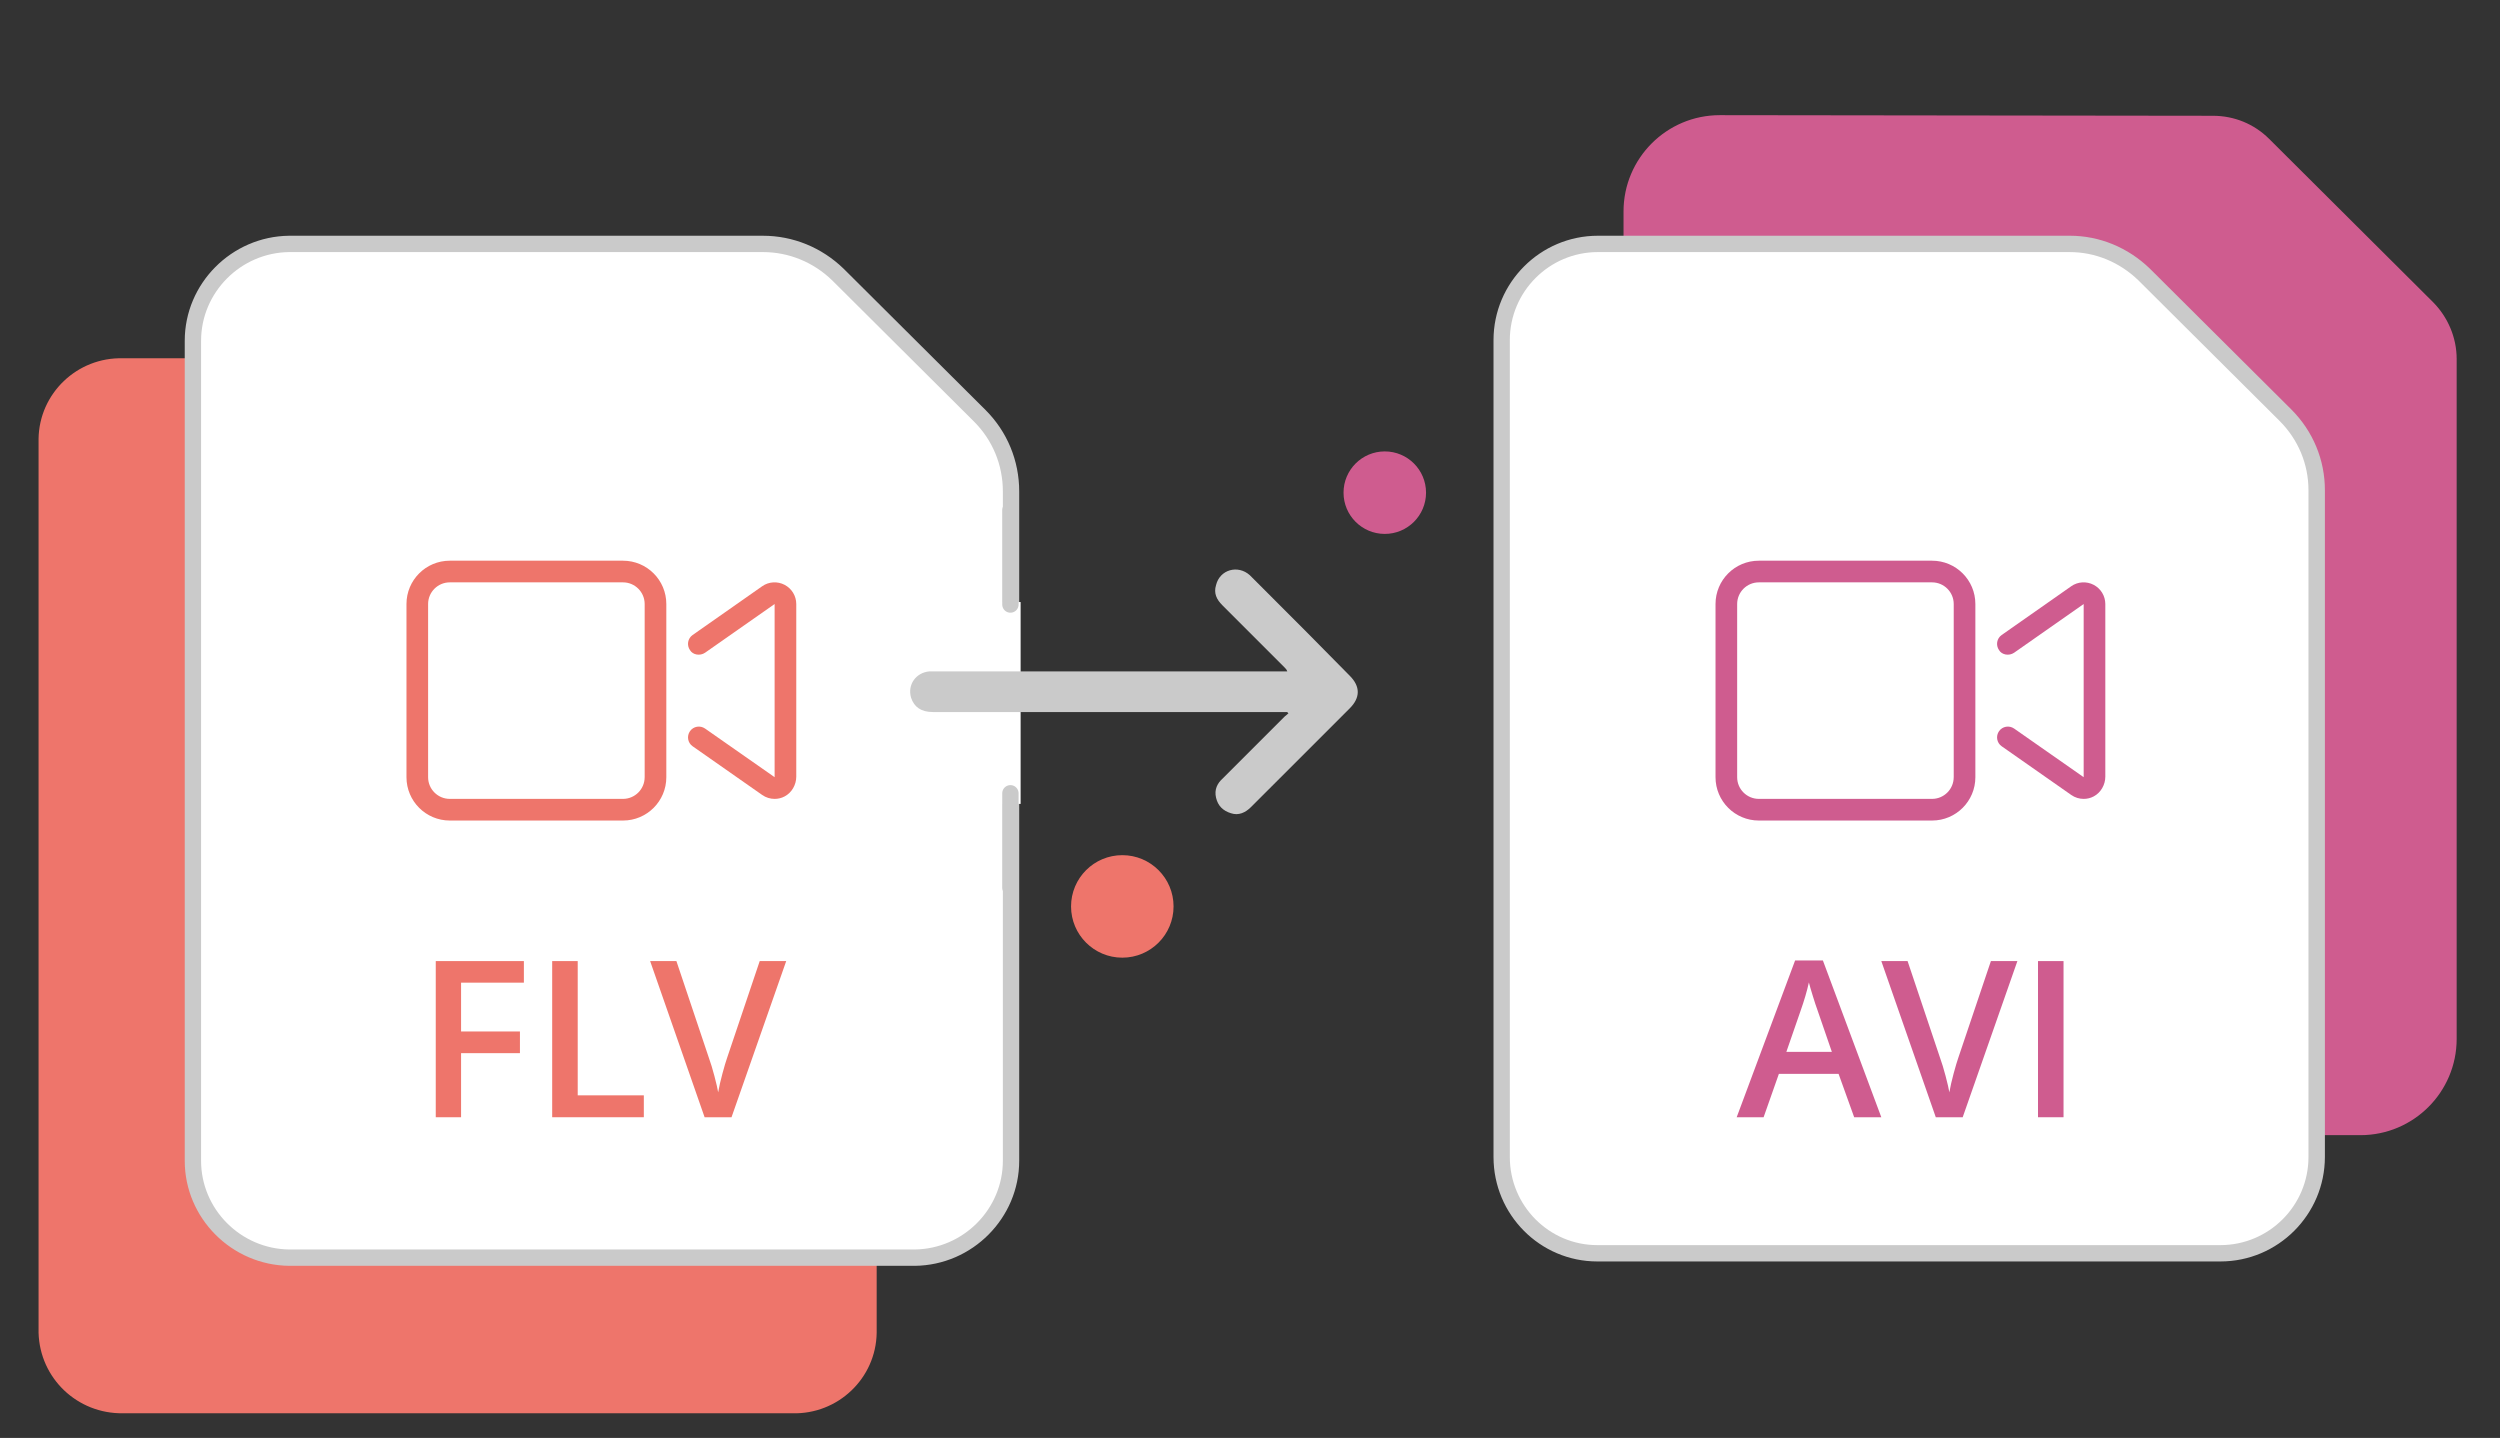
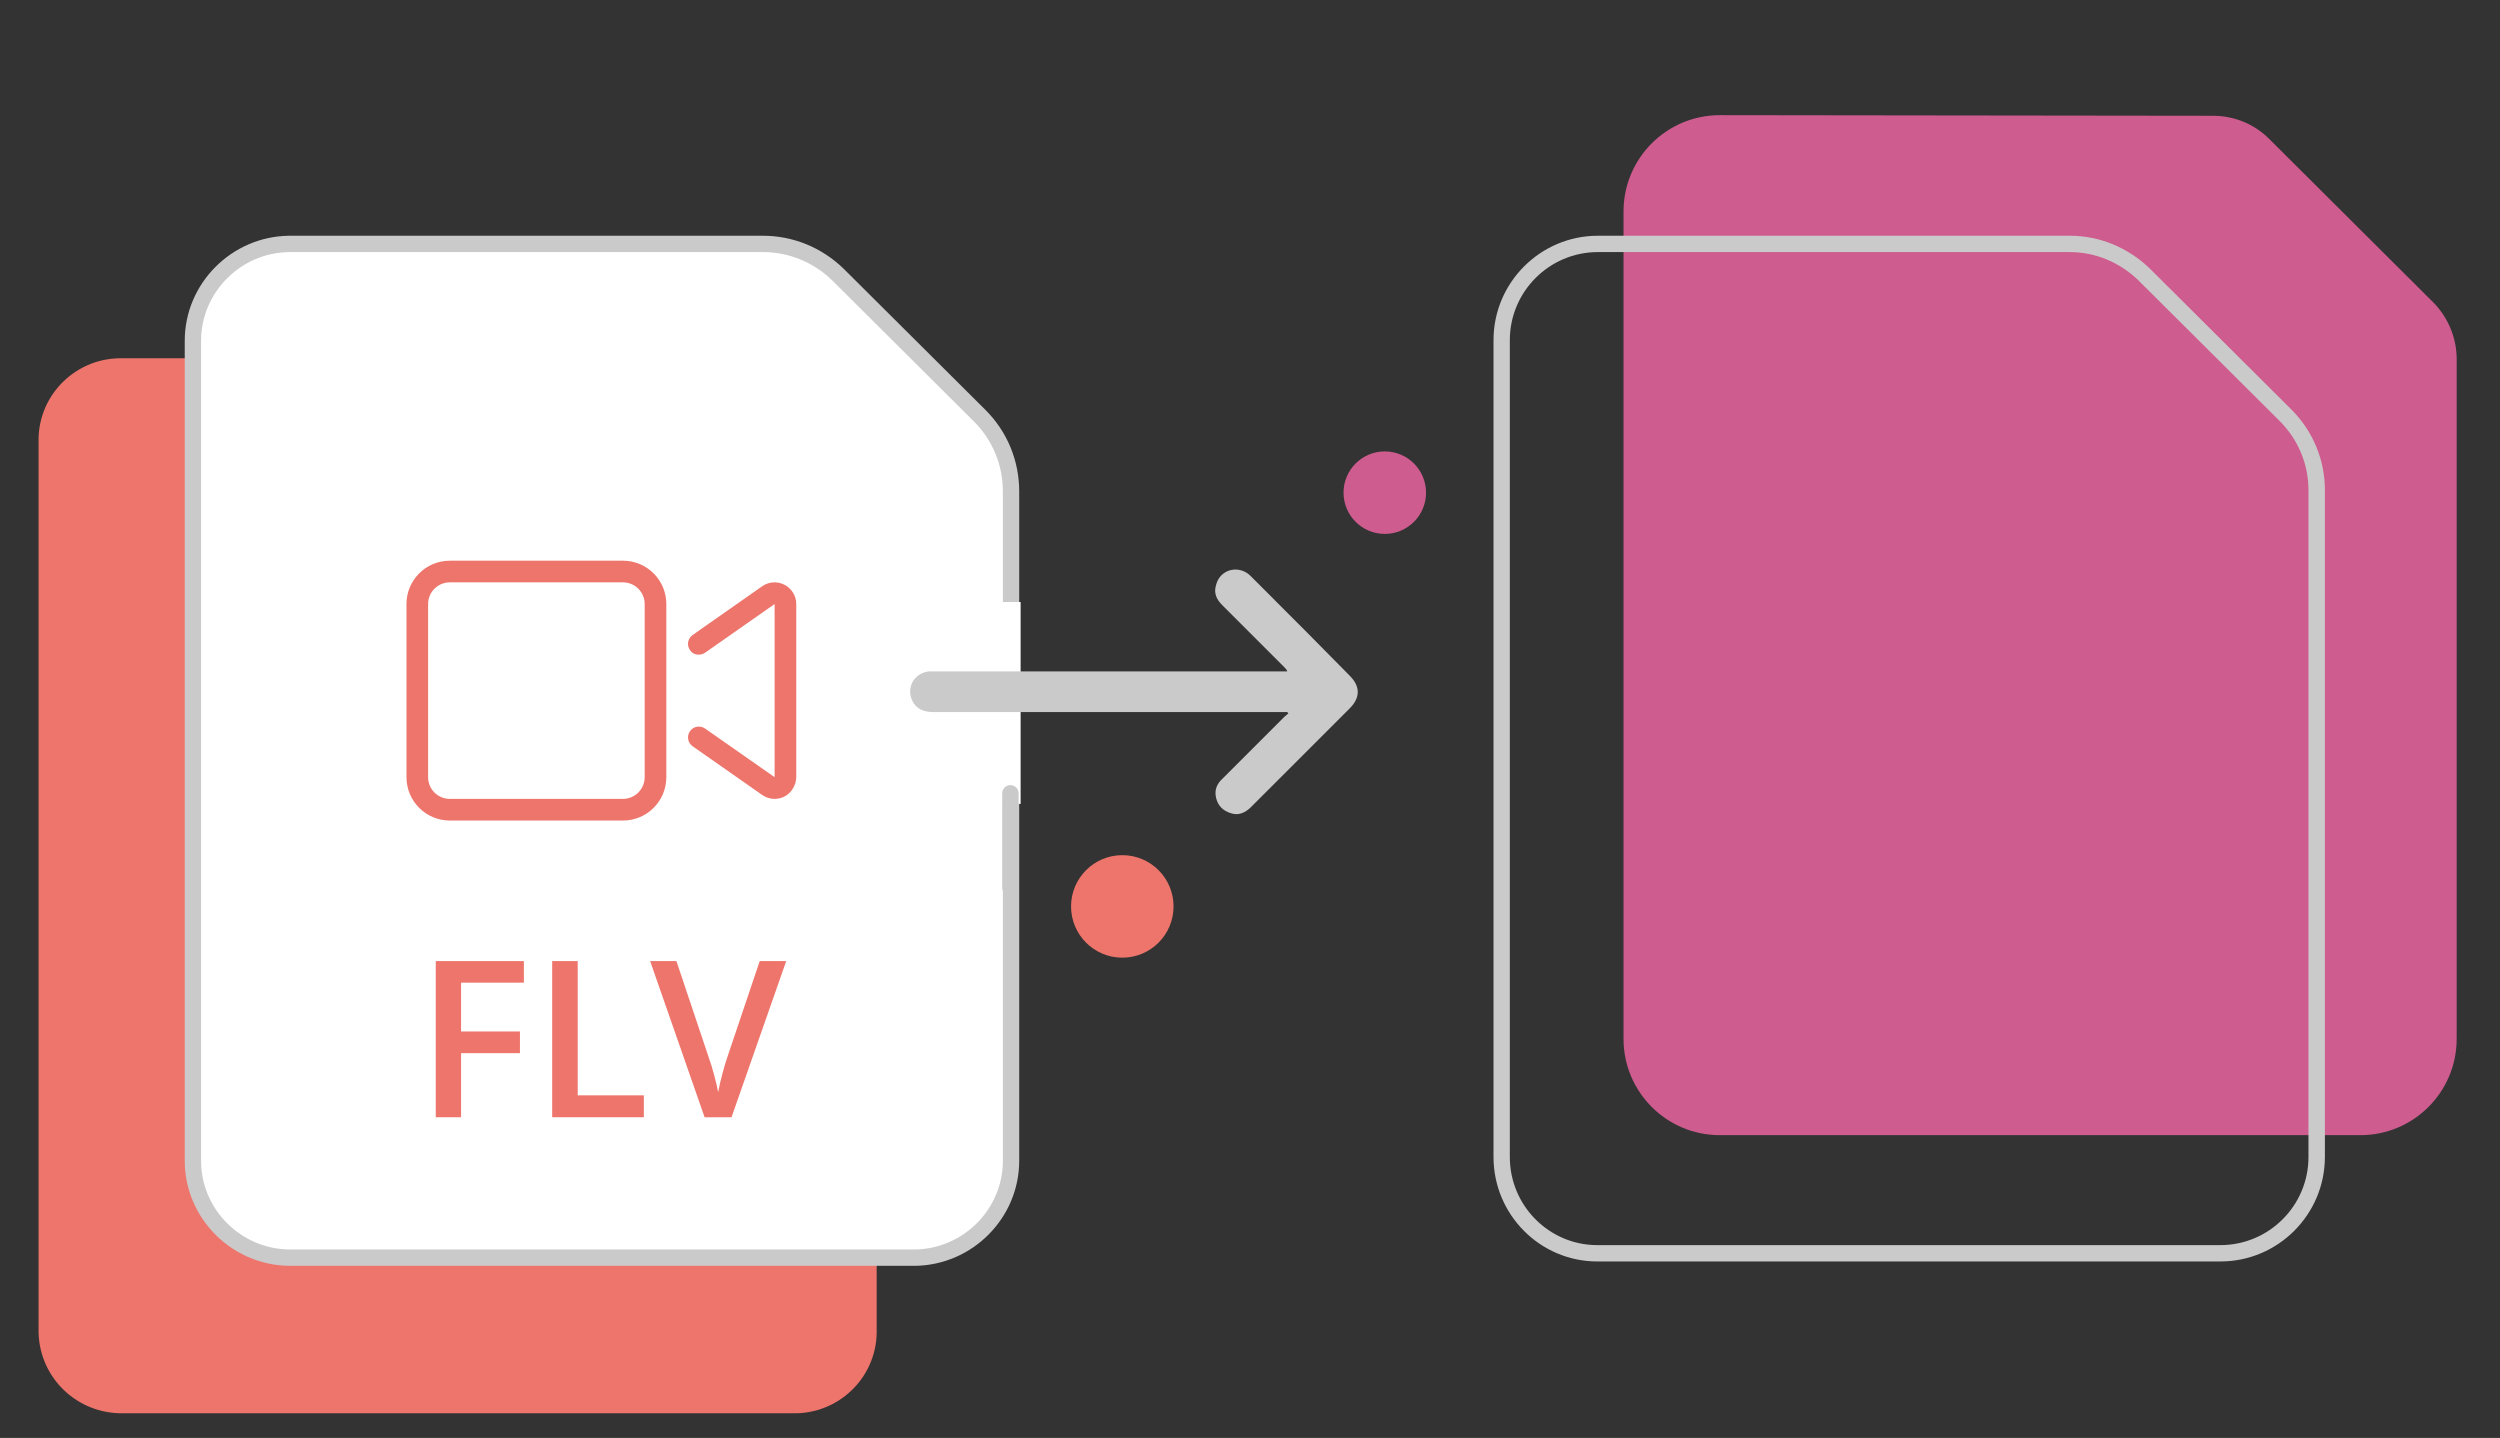
<svg xmlns="http://www.w3.org/2000/svg" xmlns:xlink="http://www.w3.org/1999/xlink" version="1.1" id="Layer_1" x="0px" y="0px" width="612px" height="352px" viewBox="0 0 612 352" enable-background="new 0 0 612 352" xml:space="preserve">
  <rect x="0" y="0" width="612" height="352" fill="#333333" stroke="none" />
  <g>
    <rect x="7.75" y="-9.6" fill="none" width="612" height="367.199" />
    <path id="Path_101390" fill="#CF5C8F" d="M421.003,28.191c-13.005,0-23.563,10.557-23.563,23.562l0,0v202.573   c0,13.004,10.561,23.561,23.563,23.561h156.825c13.005,0,23.563-10.557,23.563-23.561V87.861c0-5.202-2.143-10.252-5.813-13.924   l-40.086-39.933c-3.675-3.672-8.568-5.661-13.771-5.661L421.003,28.191L421.003,28.191z" />
    <rect x="7.75" y="-9.6" fill="none" width="612" height="367.199" />
    <path id="Path_101359" fill="#EE756B" d="M214.611,107.445v218.791c-0.153,11.174-9.486,20.043-20.655,19.734H30.094   c-11.169,0.154-20.349-8.563-20.655-19.734V107.445c0.153-11.17,9.486-20.043,20.655-19.736h163.863   C205.125,87.402,214.306,96.275,214.611,107.445z" />
    <path fill="#FFFFFF" d="M47.224,284.16V83.424c0-13.004,10.557-23.563,23.562-23.714H186.76c6.885,0,13.464,2.754,18.36,7.497   l34.731,34.578c4.896,4.896,7.65,11.476,7.65,18.513V284.16c0,13.006-10.557,23.563-23.562,23.715H70.786   C57.781,307.723,47.224,297.166,47.224,284.16z" />
    <path fill="#CACACA" d="M223.939,309.875H70.786c-14.105-0.166-25.562-11.701-25.562-25.715V83.424   c0-14.014,11.457-25.548,25.539-25.714h115.998c7.372,0,14.386,2.863,19.751,8.061l34.75,34.598   c5.314,5.314,8.239,12.392,8.239,19.931V284.16c0,14.014-11.457,25.549-25.539,25.715   C223.955,309.875,223.947,309.875,223.939,309.875z M70.786,61.709c-11.879,0.141-21.562,9.88-21.562,21.714V284.16   c0,11.834,9.683,21.574,21.585,21.715h153.117c11.897-0.146,21.575-9.885,21.575-21.715V120.297c0-6.47-2.509-12.543-7.064-17.099   l-34.728-34.575c-4.596-4.452-10.622-6.915-16.949-6.915L70.786,61.709L70.786,61.709z" />
    <g>
      <g>
        <g>
          <g>
            <g>
              <g>
                <g>
                  <g>
                    <g>
                      <g>
                        <defs>
                          <rect id="SVGID_1_" x="7.75" y="-9.6" width="612" height="367.199" />
                        </defs>
                        <clipPath id="SVGID_2_">
                          <use xlink:href="#SVGID_1_" overflow="visible" />
                        </clipPath>
                        <line id="Line_6856" clip-path="url(#SVGID_2_)" fill="none" stroke="#FFFFFF" stroke-width="5" x1="247.348" y1="147.379" x2="247.348" y2="196.797" />
                      </g>
                    </g>
                  </g>
                </g>
              </g>
            </g>
          </g>
        </g>
      </g>
    </g>
    <g>
      <g>
        <g>
          <g>
            <g>
              <g>
                <g>
                  <g>
                    <g>
                      <g>
                        <defs>
                          <rect id="SVGID_3_" x="7.75" y="-9.6" width="612" height="367.199" />
                        </defs>
                        <clipPath id="SVGID_4_">
                          <use xlink:href="#SVGID_3_" overflow="visible" />
                        </clipPath>
                        <line id="Line_6857" clip-path="url(#SVGID_4_)" fill="none" stroke="#CACACA" stroke-width="4" stroke-linecap="round" x1="247.348" y1="194.195" x2="247.348" y2="217.299" />
                      </g>
                    </g>
                  </g>
                </g>
              </g>
            </g>
          </g>
        </g>
      </g>
    </g>
    <g>
      <g>
        <g>
          <g>
            <g>
              <g>
                <g>
                  <g>
                    <g>
                      <g>
                        <defs>
-                           <rect id="SVGID_5_" x="7.75" y="-9.6" width="612" height="367.199" />
-                         </defs>
+                           </defs>
                        <clipPath id="SVGID_6_">
                          <use xlink:href="#SVGID_5_" overflow="visible" />
                        </clipPath>
                        <line id="Line_6858" clip-path="url(#SVGID_6_)" fill="none" stroke="#CACACA" stroke-width="4" stroke-linecap="round" x1="247.348" y1="124.887" x2="247.348" y2="147.99" />
                      </g>
                    </g>
                  </g>
                </g>
              </g>
            </g>
          </g>
        </g>
      </g>
    </g>
-     <rect x="7.75" y="-9.6" fill="none" width="612" height="367.199" />
    <g id="Path_101552">
-       <path fill="#FFFFFF" d="M367.605,283.242V83.271c0-13.006,10.56-23.563,23.563-23.563h115.516c6.89,0,13.313,2.754,18.207,7.497    l34.577,34.425c4.896,4.896,7.65,11.475,7.65,18.359v163.251c0,13.005-10.563,23.562-23.563,23.562H391.016    C378.01,306.805,367.605,296.248,367.605,283.242z" />
      <path fill="#CACACA" d="M543.557,308.805H391.016c-14.012,0-25.404-11.467-25.404-25.563V83.271    c0-14.096,11.47-25.563,25.563-25.563h115.518c7.271,0,14.23,2.863,19.604,8.061l34.598,34.443    c5.313,5.313,8.239,12.336,8.239,19.778v163.25C569.118,297.338,557.65,308.805,543.557,308.805z M391.168,61.709    c-11.893,0-21.563,9.673-21.563,21.563v199.972c0,11.889,9.604,21.561,21.403,21.561H543.55c11.896,0,21.563-9.672,21.563-21.561    V119.991c0-6.373-2.514-12.392-7.064-16.946l-34.574-34.42c-4.597-4.452-10.563-6.915-16.797-6.915H391.168L391.168,61.709z" />
    </g>
    <rect x="7.75" y="-9.6" fill="none" width="612" height="367.199" />
    <rect x="7.75" y="-9.6" fill="none" width="612" height="367.199" />
    <rect x="7.75" y="-9.6" fill="none" width="612" height="367.199" />
    <rect x="7.75" y="-9.6" fill="none" width="612" height="367.199" />
    <circle fill="#EE756B" cx="274.741" cy="221.89" r="12.546" />
    <rect x="7.75" y="-9.6" fill="none" width="612" height="367.199" />
    <circle fill="#CF5C8F" cx="338.995" cy="120.604" r="10.098" />
    <path fill="#CACACA" d="M315.127,174.307c-0.459,0-0.768,0-1.227,0c-28.458,0-57.066,0-85.524,0c-2.907,0-4.59-1.225-5.355-3.521   c-0.918-3.213,1.224-6.12,4.437-6.426c0.459,0,0.918,0,1.377,0c28.305,0,56.61,0,84.915,0c0.459,0,0.766,0,1.377,0   c-0.152-0.459-0.459-0.767-0.768-1.071c-5.047-5.049-10.098-10.099-15.146-15.146c-1.377-1.377-2.142-2.906-1.53-4.896   c0.918-3.824,5.355-5.05,8.262-2.447c1.377,1.377,2.754,2.754,4.131,4.131c6.885,6.885,13.613,13.617,20.35,20.502   c2.604,2.603,2.604,5.354,0,7.958c-8.104,8.106-16.219,16.217-24.175,24.172c-1.377,1.377-3.06,2.144-4.896,1.522   c-1.989-0.604-3.213-1.836-3.672-3.819c-0.459-1.986,0.306-3.521,1.683-4.74c5.049-5.054,10.098-10.104,15.146-15.146   c0.313-0.308,0.612-0.459,0.918-0.767C315.279,174.611,315.279,174.459,315.127,174.307z" />
    <g enable-background="new    ">
      <path fill="#EE756B" d="M112.871,273.501h-6.197v-38.228h21.572v5.282h-15.375v11.949h14.408v5.308h-14.408V273.501z" />
      <path fill="#EE756B" d="M135.175,273.501v-38.228h6.25v32.867h16.185v5.36H135.175z" />
      <path fill="#EE756B" d="M185.979,235.273h6.485l-13.388,38.228h-6.589l-13.335-38.228h6.432l7.975,23.768    c0.418,1.134,0.863,2.594,1.333,4.38c0.471,1.787,0.775,3.116,0.915,3.987c0.227-1.324,0.575-2.858,1.046-4.602    s0.854-3.033,1.151-3.87L185.979,235.273z" />
    </g>
    <g enable-background="new    ">
-       <path fill="#CF5C8F" d="M453.903,273.501l-3.817-10.616h-14.617l-3.738,10.616h-6.59l14.303-38.385h6.799l14.303,38.385H453.903z     M448.438,257.499l-3.582-10.407c-0.262-0.696-0.624-1.795-1.085-3.294c-0.463-1.499-0.781-2.598-0.955-3.295    c-0.471,2.145-1.159,4.488-2.065,7.033l-3.451,9.963H448.438z" />
      <path fill="#CF5C8F" d="M487.372,235.273h6.485l-13.389,38.228h-6.589l-13.335-38.228h6.432l7.976,23.768    c0.419,1.134,0.862,2.594,1.333,4.38c0.471,1.787,0.775,3.116,0.916,3.987c0.227-1.324,0.574-2.858,1.045-4.602    s0.854-3.033,1.151-3.87L487.372,235.273z" />
      <path fill="#CF5C8F" d="M498.902,273.501v-38.228h6.25v38.228H498.902z" />
    </g>
    <g>
      <path fill="#EE756B" d="M152.515,137.259h-42.408c-5.852,0-10.602,4.746-10.602,10.604v42.4c0,5.854,4.75,10.604,10.602,10.604    h42.408c5.854,0,10.6-4.748,10.6-10.604v-42.399C163.12,142.003,158.362,137.259,152.515,137.259z M157.815,190.263h-0.004    c0,2.926-2.381,5.303-5.301,5.303h-42.404c-2.921,0-5.305-2.377-5.305-5.301v-42.4c0-2.924,2.382-5.303,5.305-5.303h42.408    c2.922,0,5.301,2.379,5.301,5.303V190.263L157.815,190.263z" />
      <path fill="#EE756B" d="M192.069,143.163c-1.75-0.908-3.875-0.789-5.487,0.35l-17.031,11.938    c-1.194,0.836-1.485,2.489-0.647,3.688c0.69,1.194,2.479,1.481,3.688,0.653l17.035-11.927v42.388l-17.031-11.906    c-1.207-0.834-2.852-0.551-3.689,0.65s-0.551,2.854,0.646,3.688l17.035,11.924c0.909,0.639,1.979,0.959,3.043,0.959    c0.84,0,1.681-0.195,2.446-0.604c1.753-0.918,2.851-2.854,2.851-4.842v-42.258C194.919,145.874,193.821,144.081,192.069,143.163z" />
    </g>
    <g>
      <path fill="#CF5C8F" d="M472.97,137.259h-42.407c-5.853,0-10.603,4.746-10.603,10.604v42.4c0,5.854,4.75,10.604,10.603,10.604    h42.407c5.854,0,10.6-4.748,10.6-10.604v-42.399C483.575,142.003,478.817,137.259,472.97,137.259z M478.271,190.263h-0.004    c0,2.926-2.381,5.303-5.301,5.303h-42.403c-2.922,0-5.306-2.377-5.306-5.301v-42.4c0-2.924,2.382-5.303,5.306-5.303h42.407    c2.922,0,5.301,2.379,5.301,5.303V190.263L478.271,190.263z" />
-       <path fill="#CF5C8F" d="M512.524,143.163c-1.75-0.908-3.875-0.789-5.487,0.35l-17.031,11.938    c-1.194,0.836-1.485,2.489-0.647,3.688c0.69,1.194,2.479,1.481,3.688,0.653l17.035-11.927v42.388l-17.031-11.906    c-1.207-0.834-2.852-0.551-3.689,0.65s-0.551,2.854,0.646,3.688l17.035,11.924c0.909,0.639,1.979,0.959,3.043,0.959    c0.84,0,1.681-0.195,2.446-0.604c1.753-0.918,2.851-2.854,2.851-4.842v-42.258C515.374,145.874,514.276,144.081,512.524,143.163z" />
+       <path fill="#CF5C8F" d="M512.524,143.163c-1.75-0.908-3.875-0.789-5.487,0.35l-17.031,11.938    c-1.194,0.836-1.485,2.489-0.647,3.688c0.69,1.194,2.479,1.481,3.688,0.653l17.035-11.927v42.388l-17.031-11.906    c-1.207-0.834-2.852-0.551-3.689,0.65s-0.551,2.854,0.646,3.688l17.035,11.924c0.909,0.639,1.979,0.959,3.043,0.959    c0.84,0,1.681-0.195,2.446-0.604c1.753-0.918,2.851-2.854,2.851-4.842v-42.258C515.374,145.874,514.276,144.081,512.524,143.163" />
    </g>
  </g>
</svg>